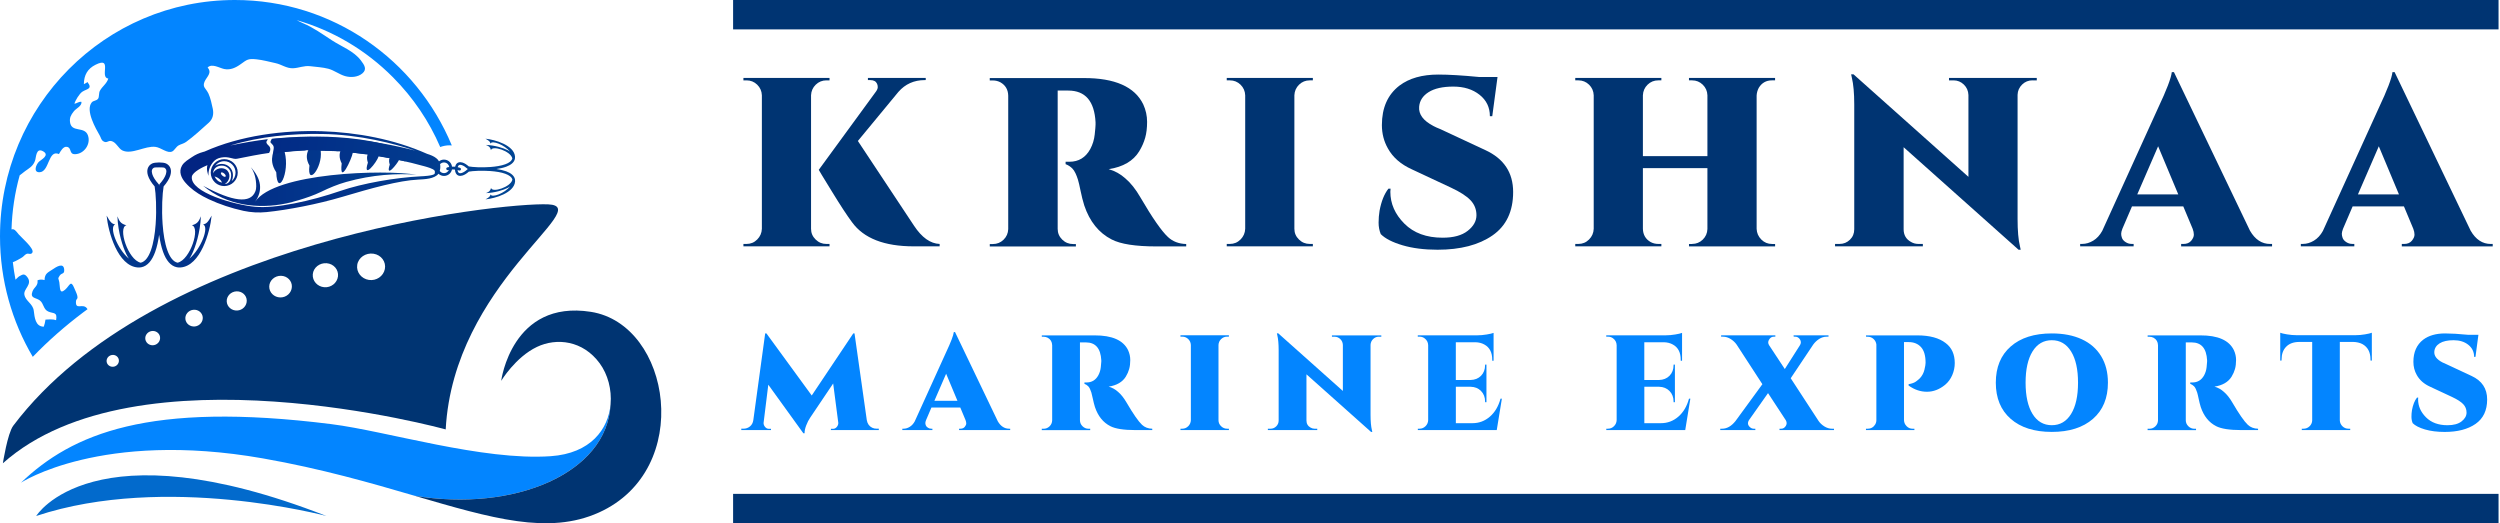
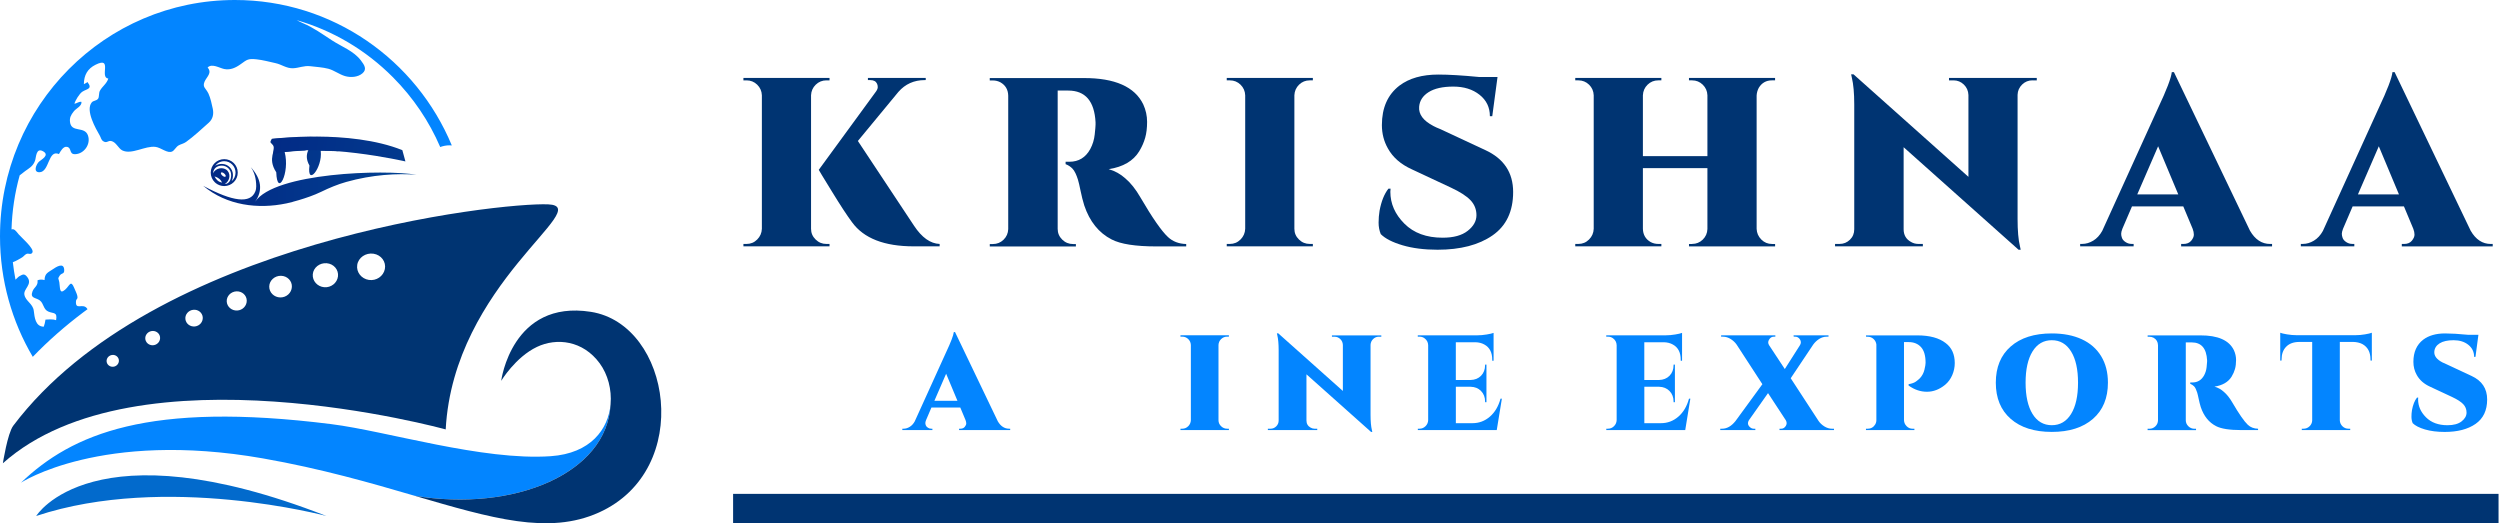
<svg xmlns="http://www.w3.org/2000/svg" width="258" height="54" viewBox="0 0 258 54" fill="none">
  <g style="mix-blend-mode:luminosity">
    <path d="M45.43 15.173C45.737 15.061 46.063 14.997 46.39 14.997C46.47 14.997 46.549 15.002 46.627 15.01C42.974 6.196 34.329 0 24.243 0C10.855 0 0 10.918 0 24.389C0 28.933 1.235 33.184 3.383 36.826C4.987 35.157 6.739 33.628 8.596 32.231C8.741 32.124 8.886 32.015 9.032 31.909C9.023 31.895 9.012 31.878 9.003 31.864C8.575 31.213 7.781 32.075 7.839 31.114C7.86 30.772 8.074 30.942 7.969 30.49C7.927 30.299 7.75 29.943 7.669 29.743C7.298 28.828 7.2 29.475 6.718 29.897C6.105 30.43 6.213 29.675 6.121 29.122C6.052 28.719 5.922 28.804 6.157 28.448C6.367 28.135 6.643 28.318 6.627 27.864C6.598 26.994 5.734 27.596 5.446 27.791C4.956 28.122 4.615 28.206 4.597 28.904C4.376 28.839 4.083 28.829 3.873 28.928C3.949 29.515 3.524 29.617 3.356 30.063C3.074 30.812 3.685 30.691 4.101 30.998C4.531 31.314 4.455 31.918 4.978 32.149C5.524 32.391 5.94 32.16 5.79 33.043C5.461 32.923 5.043 32.963 4.694 32.986C4.662 33.241 4.597 33.476 4.519 33.712C3.644 33.712 3.569 32.735 3.486 32.071C3.394 31.329 2.642 31.085 2.517 30.421C2.398 29.803 3.394 29.359 2.817 28.595C2.488 28.158 2.295 28.36 1.976 28.52C1.891 28.562 1.702 28.782 1.624 28.84C1.615 28.848 1.606 28.849 1.597 28.855C1.483 28.262 1.394 27.663 1.325 27.059C1.655 26.947 2.049 26.699 2.277 26.567C2.443 26.468 2.555 26.283 2.738 26.203C2.946 26.114 3.204 26.325 3.345 26.059C3.562 25.65 2.15 24.462 1.92 24.176C1.631 23.814 1.47 23.589 1.188 23.674C1.246 21.764 1.53 19.894 2.031 18.095C2.21 17.951 2.394 17.806 2.595 17.658C3.032 17.342 3.427 17.14 3.62 16.57C3.734 16.239 3.712 15.182 4.463 15.623C5.153 16.028 4.248 16.476 4.029 16.681C3.727 16.963 3.39 17.802 4.087 17.775C5.117 17.736 4.951 15.399 6.083 15.899C6.247 15.619 6.52 15.066 6.926 15.157C7.426 15.27 7.106 15.927 7.748 15.912C8.654 15.894 9.401 14.897 9.076 13.973C8.728 12.987 7.367 13.729 7.226 12.599C7.171 12.155 7.3 11.892 7.616 11.491C7.871 11.168 8.452 10.958 8.408 10.511C8.132 10.465 7.935 10.673 7.681 10.709C7.766 10.362 8.199 9.663 8.497 9.465C8.951 9.163 9.605 9.196 9.019 8.461C8.929 8.572 8.73 8.626 8.656 8.686C8.66 7.744 9.047 7.087 9.857 6.683C11.672 5.779 10.231 7.997 11.177 8.108C11.005 8.655 10.567 8.896 10.307 9.372C10.184 9.596 10.249 10.012 10.124 10.185C9.951 10.422 9.636 10.364 9.466 10.571C8.797 11.391 9.878 13.261 10.309 14.016C10.426 14.222 10.439 14.438 10.658 14.577C11.034 14.817 11.132 14.48 11.484 14.555C11.985 14.66 12.216 15.322 12.62 15.521C13.585 15.997 14.969 15.026 16.041 15.157C16.636 15.23 17.281 15.876 17.779 15.628C17.994 15.523 18.176 15.15 18.43 15.006C18.657 14.877 18.959 14.822 19.198 14.651C19.97 14.098 20.831 13.305 21.55 12.658C21.959 12.288 22.075 11.788 21.961 11.233C21.867 10.773 21.713 10.078 21.511 9.654C21.241 9.087 20.86 9.01 21.116 8.413C21.323 7.94 21.923 7.522 21.426 6.969C21.869 6.512 22.641 7.02 23.136 7.122C23.769 7.251 24.319 7 24.858 6.609C25.505 6.14 25.619 6.029 26.482 6.123C27.154 6.198 27.769 6.371 28.436 6.516C29.073 6.654 29.557 7.065 30.232 7.044C30.856 7.022 31.357 6.753 32.026 6.833C32.615 6.905 33.317 6.944 33.894 7.098C34.483 7.256 35.007 7.677 35.609 7.853C36.186 8.021 36.931 7.973 37.403 7.569C37.895 7.147 37.615 6.729 37.242 6.234C36.506 5.261 35.259 4.815 34.266 4.169C33.252 3.507 32.328 2.84 31.279 2.399C31.056 2.307 30.838 2.192 30.617 2.079C34.337 3.149 37.745 5.152 40.555 7.977C42.649 10.082 44.289 12.519 45.43 15.173Z" fill="#0385FF" />
    <path fill-rule="evenodd" clip-rule="evenodd" d="M31.935 17.087C31.66 19.323 33.313 17.311 33.099 15.567C33.613 15.574 34.407 15.579 34.919 15.607L34.926 15.576C34.962 15.414 35.099 15.257 35.152 15.103C35.244 14.835 34.669 14.564 35.05 14.249C34.11 14.191 32.899 14.164 31.957 14.124C31.613 14.464 31.81 14.404 32.018 14.726C32.282 15.139 31.174 15.734 31.935 17.087Z" fill="url(#paint0_linear_654_146)" />
-     <path fill-rule="evenodd" clip-rule="evenodd" d="M52.238 17.679C51.941 17.572 51.594 17.496 51.227 17.443C51.594 17.39 51.941 17.316 52.238 17.206C52.719 17.028 53.066 16.764 53.14 16.382C53.151 16.313 53.156 16.24 53.151 16.168C53.064 14.982 51.079 14.409 50.099 14.314C50.493 14.534 50.583 14.625 50.616 14.823C50.76 14.436 52.071 14.956 52.63 15.64C52.558 15.589 52.476 15.54 52.384 15.495C51.968 15.285 51.095 14.989 50.138 14.956C50.381 15.063 50.571 15.113 50.668 15.495C50.782 14.969 52.706 15.582 52.871 16.346C52.811 16.611 52.534 16.81 52.145 16.952C51.721 17.108 51.165 17.195 50.605 17.235C49.703 17.305 48.795 17.25 48.379 17.175C48.153 16.975 47.934 16.839 47.737 16.777C47.587 16.73 47.45 16.723 47.33 16.761C47.202 16.799 47.099 16.886 47.032 17.023C47.005 17.077 46.985 17.139 46.968 17.206C46.918 17.203 46.867 17.197 46.815 17.197C46.759 17.195 46.705 17.195 46.65 17.197C46.623 17.01 46.536 16.844 46.413 16.717C46.261 16.564 46.052 16.471 45.82 16.471C45.625 16.471 45.448 16.537 45.305 16.65C45.234 16.522 45.137 16.415 45.019 16.322C44.768 16.12 44.432 15.988 44.079 15.878C40.634 14.35 36.815 13.661 33.217 13.543C29.291 13.415 24.82 13.979 21.113 15.64L20.961 15.682C20.552 15.793 20.163 15.968 19.816 16.209C19.473 16.448 19.01 16.695 18.78 17.095C18.411 17.738 18.718 18.383 19.16 18.88C19.664 19.451 20.288 19.899 20.952 20.261C21.149 20.368 21.349 20.47 21.554 20.566C22.684 21.096 23.885 21.485 25.105 21.754L25.118 21.758C25.906 21.927 26.715 21.969 27.516 21.887C29.705 21.663 32.767 21.076 35.325 20.315C38.347 19.417 41.144 18.634 43.159 18.534C43.8 18.502 44.84 18.469 45.249 17.929C45.399 18.072 45.602 18.158 45.824 18.158C46.055 18.158 46.265 18.065 46.417 17.912C46.527 17.798 46.609 17.656 46.643 17.492C46.699 17.49 46.753 17.49 46.811 17.492C46.858 17.492 46.903 17.496 46.952 17.501C46.959 17.648 46.99 17.77 47.039 17.865C47.108 18.001 47.209 18.089 47.337 18.129C47.457 18.165 47.596 18.158 47.744 18.11C47.941 18.049 48.16 17.914 48.386 17.712C48.802 17.639 49.71 17.587 50.612 17.652C51.173 17.694 51.728 17.779 52.153 17.936C52.541 18.08 52.82 18.274 52.878 18.542C52.713 19.306 50.788 19.921 50.675 19.393C50.578 19.775 50.388 19.826 50.146 19.931C51.102 19.897 51.975 19.602 52.391 19.393C52.484 19.348 52.565 19.3 52.637 19.247C52.079 19.931 50.768 20.452 50.623 20.064C50.589 20.264 50.498 20.354 50.106 20.575C51.088 20.479 53.073 19.906 53.158 18.718C53.162 18.645 53.158 18.574 53.147 18.507C53.064 18.121 52.719 17.858 52.238 17.679ZM44.855 17.941C44.663 18.143 43.67 18.185 43.423 18.196C40.799 18.325 37.412 18.916 35.13 19.702C32.016 20.772 28.434 21.538 26.315 21.338C24.196 21.139 19.614 19.859 19.798 18.24C19.852 17.761 20.986 17.208 21.406 17.044C21.277 17.479 21.458 17.969 21.514 18.149C21.485 17.579 21.67 17.077 22.073 16.639C22.232 16.484 22.436 16.33 22.823 16.259C23.621 16.108 24.04 16.468 24.456 16.384C25.438 16.186 26.803 15.911 27.772 15.784C27.942 15.493 27.951 15.229 27.711 15.012C27.622 14.934 27.525 14.838 27.496 14.707C27.463 14.57 27.62 14.487 27.633 14.363C26.423 14.505 25.078 14.738 23.753 15.018C26.803 14.078 30.092 13.777 33.228 13.826C37.173 13.883 40.73 14.84 42.878 15.551C40.633 14.969 38.51 14.581 36.186 14.363C35.871 14.33 35.564 14.307 35.278 14.292C35.007 14.585 35.163 14.534 35.325 14.812C35.535 15.169 34.663 15.686 35.262 16.861C35 19.209 36.298 16.419 36.41 15.757C36.779 15.793 37.148 15.835 37.517 15.882L37.745 15.906C37.815 15.589 38.24 15.258 38.365 15.134C38.358 15.444 37.631 15.795 37.967 16.781C37.399 18.584 38.884 16.777 39.085 16.111C39.401 16.164 39.718 16.22 40.034 16.28C40.139 16.053 40.323 15.884 40.591 15.773C40.401 15.891 40.256 16.115 40.159 16.444C40.139 16.595 40.151 16.77 40.224 16.981C39.748 18.489 41.007 16.881 41.177 16.512C42.045 16.699 42.918 16.913 43.795 17.157C44.05 17.228 44.69 17.399 44.847 17.605C44.907 17.687 44.876 17.852 44.855 17.941ZM46.059 17.45C46.079 17.528 46.158 17.576 46.236 17.556C46.265 17.547 46.296 17.539 46.325 17.532C46.296 17.598 46.256 17.656 46.207 17.705C46.11 17.805 45.972 17.867 45.82 17.867C45.668 17.867 45.533 17.805 45.433 17.705C45.415 17.687 45.397 17.667 45.381 17.643L45.39 17.614C45.451 17.354 45.455 17.134 45.415 16.944V16.943C45.517 16.835 45.659 16.766 45.819 16.766C45.97 16.766 46.108 16.828 46.205 16.926C46.287 17.008 46.341 17.114 46.359 17.232C46.294 17.243 46.227 17.259 46.16 17.277C46.086 17.296 46.039 17.372 46.059 17.45ZM48.292 17.45L48.254 17.459L48.227 17.485C48.019 17.674 47.824 17.796 47.656 17.85C47.558 17.88 47.475 17.887 47.41 17.867C47.35 17.849 47.305 17.807 47.272 17.741C47.247 17.69 47.229 17.627 47.22 17.548C47.274 17.563 47.328 17.578 47.381 17.596C47.459 17.619 47.54 17.578 47.563 17.503C47.589 17.425 47.547 17.343 47.471 17.319C47.392 17.294 47.316 17.272 47.236 17.256C47.245 17.212 47.256 17.177 47.272 17.146C47.307 17.081 47.352 17.039 47.41 17.021C47.475 17.001 47.56 17.006 47.656 17.039C47.826 17.092 48.019 17.217 48.227 17.405L48.254 17.43L48.292 17.437L48.33 17.445L48.292 17.45Z" fill="url(#paint1_linear_654_146)" />
    <path fill-rule="evenodd" clip-rule="evenodd" d="M28.21 15.024C28.541 15.468 27.538 16.312 28.51 17.78C28.597 20.424 29.948 17.859 29.377 15.687C29.971 15.639 30.946 15.548 31.539 15.528C31.544 15.29 31.823 14.959 31.796 14.852C31.691 14.451 31.284 14.521 31.635 14.137C30.528 14.162 29.176 14.237 28.055 14.335C27.769 14.777 27.953 14.681 28.21 15.024Z" fill="url(#paint2_linear_654_146)" />
    <path fill-rule="evenodd" clip-rule="evenodd" d="M22.158 18.799C22.194 18.838 22.235 18.874 22.281 18.909H22.282C22.519 19.094 22.818 19.203 23.141 19.203C23.91 19.203 24.535 18.581 24.535 17.813C24.535 17.046 23.912 16.424 23.141 16.424C22.371 16.424 21.747 17.046 21.747 17.813C21.747 18.199 21.904 18.547 22.158 18.799ZM22.944 18.121C22.816 18.008 22.758 17.87 22.816 17.813C22.872 17.757 23.022 17.802 23.148 17.917C23.277 18.03 23.333 18.168 23.277 18.224C23.219 18.279 23.071 18.234 22.944 18.121ZM23.141 16.636C23.785 16.636 24.308 17.164 24.308 17.813C24.308 18.168 24.152 18.488 23.904 18.703C23.995 18.523 24.04 18.301 24.04 18.059C24.04 17.428 23.526 16.915 22.893 16.915C22.62 16.915 22.38 16.989 22.194 17.126C22.407 16.831 22.751 16.636 23.141 16.636ZM22.895 17.093C23.425 17.093 23.855 17.526 23.855 18.061C23.855 18.506 23.698 18.869 23.338 18.974C23.295 18.981 23.25 18.987 23.203 18.989C23.657 18.73 23.852 18.057 23.485 17.631C23.093 17.178 22.232 17.309 21.986 17.897C22.011 17.395 22.384 17.093 22.895 17.093ZM22.91 18.85C22.561 18.774 22.304 18.557 22.14 18.204C22.534 18.321 22.791 18.536 22.91 18.85Z" fill="url(#paint3_linear_654_146)" />
    <path fill-rule="evenodd" clip-rule="evenodd" d="M41.84 16.66C41.84 16.66 32.92 14.612 28.19 15.945C28.19 15.945 28.333 15.1 28.19 14.878C28.047 14.656 28.054 14.334 28.054 14.334C28.054 14.334 36.07 13.306 41.522 15.496L41.84 16.66Z" fill="url(#paint4_linear_654_146)" />
    <path fill-rule="evenodd" clip-rule="evenodd" d="M42.989 18.034C39.608 17.47 28.34 17.81 26.326 20.821C27.142 19.664 26.99 18.472 25.876 17.246C26.247 17.748 26.436 18.407 26.442 19.22C26.444 19.409 26.415 19.6 26.342 19.775C25.831 21.026 24.039 20.828 20.968 19.176C23.417 21.232 26.66 21.592 29.525 20.997V20.999C29.525 20.999 29.543 20.996 29.574 20.988C29.783 20.945 29.991 20.895 30.197 20.841L30.185 20.835C30.364 20.788 30.568 20.732 30.794 20.666V20.668L30.82 20.659C31.519 20.452 32.393 20.159 33.143 19.795C33.978 19.389 34.834 19.029 35.727 18.778C38.427 18.016 40.993 17.879 42.989 18.034Z" fill="url(#paint5_linear_654_146)" />
    <path d="M63.01 41.723C62.778 44.297 60.961 46.791 56.836 47.079C49.808 47.568 39.926 44.492 34.19 43.77C15.289 41.389 7.425 44.796 2.166 49.813C2.166 49.813 10.423 44.374 27.12 47.304C33.172 48.367 38.302 49.853 42.765 51.157C53.021 52.873 62.684 48.862 63.01 41.723Z" fill="#0385FF" />
    <path d="M61.809 52.889C71.66 48.447 69.255 33.483 60.979 32.182C52.806 30.896 51.723 39.304 51.723 39.304C51.723 39.304 53.193 36.857 55.411 35.802C57.446 34.832 60.16 35.131 61.892 37.499C62.726 38.64 63.147 40.195 63.01 41.725C62.684 48.863 53.021 52.873 42.765 51.159C50.755 53.489 56.612 55.232 61.809 52.889Z" fill="#003472" />
    <path d="M3.734 53.25C3.734 53.25 9.513 43.804 33.686 53.25C33.686 53.25 17.095 48.804 3.734 53.25Z" fill="#026ACC" />
    <path d="M56.569 21.089C51.598 20.873 15.842 24.777 1.369 43.932C0.779 44.713 0.296 47.809 0.296 47.809C14.109 35.495 45.996 44.316 45.996 44.316C46.815 29.223 61.539 21.304 56.569 21.089ZM11.788 37.831C11.45 37.916 11.106 37.725 11.019 37.4C10.934 37.074 11.144 36.734 11.489 36.647C11.833 36.559 12.175 36.758 12.254 37.085C12.334 37.412 12.126 37.745 11.788 37.831ZM15.89 35.619C15.478 35.695 15.079 35.437 15.003 35.037C14.927 34.636 15.209 34.245 15.63 34.167C16.052 34.091 16.446 34.358 16.513 34.758C16.579 35.16 16.303 35.542 15.89 35.619ZM20.124 33.689C19.635 33.745 19.189 33.414 19.133 32.939C19.075 32.466 19.438 32.028 19.939 31.971C20.44 31.913 20.878 32.259 20.923 32.734C20.966 33.208 20.612 33.632 20.124 33.689ZM24.474 32.046C23.912 32.073 23.427 31.662 23.398 31.115C23.369 30.569 23.821 30.094 24.4 30.067C24.979 30.04 25.453 30.469 25.465 31.015C25.476 31.562 25.037 32.019 24.474 32.046ZM28.924 30.696C28.29 30.685 27.776 30.187 27.785 29.568C27.794 28.952 28.342 28.45 28.998 28.462C29.655 28.475 30.154 28.995 30.121 29.61C30.091 30.227 29.559 30.707 28.924 30.696ZM34.879 28.524C34.794 29.206 34.164 29.699 33.461 29.641C32.758 29.583 32.222 28.992 32.279 28.306C32.336 27.62 32.986 27.102 33.718 27.165C34.45 27.227 34.964 27.844 34.879 28.524ZM39.718 27.766C39.569 28.51 38.837 29.004 38.067 28.888C37.296 28.772 36.75 28.086 36.866 27.334C36.982 26.585 37.741 26.061 38.546 26.183C39.349 26.307 39.866 27.022 39.718 27.766Z" fill="#003472" />
-     <path fill-rule="evenodd" clip-rule="evenodd" d="M15.695 16.876C15.46 16.994 15.31 17.174 15.242 17.4C15.176 17.611 15.189 17.853 15.27 18.115C15.379 18.457 15.612 18.843 15.959 19.239C16.086 19.967 16.178 21.559 16.062 23.141C15.99 24.122 15.84 25.091 15.571 25.839C15.325 26.521 14.983 27.007 14.522 27.112C13.198 26.821 12.137 23.451 13.048 23.25C12.386 23.079 12.3 22.748 12.115 22.323C12.177 24.002 12.687 25.528 13.05 26.261C13.13 26.421 13.214 26.565 13.303 26.692C12.115 25.71 11.218 23.414 11.887 23.159C11.544 23.101 11.388 22.939 11.003 22.252C11.168 23.973 12.16 27.451 14.214 27.602C14.343 27.611 14.466 27.604 14.583 27.582C15.247 27.453 15.704 26.847 16.012 26.001C16.198 25.484 16.332 24.873 16.422 24.229C16.513 24.873 16.645 25.484 16.833 26.001C17.138 26.847 17.598 27.453 18.261 27.582C18.379 27.604 18.502 27.613 18.63 27.602C20.684 27.451 21.677 23.973 21.841 22.252C21.456 22.939 21.303 23.101 20.957 23.159C21.626 23.416 20.73 25.712 19.541 26.692C19.63 26.563 19.715 26.419 19.795 26.261C20.158 25.53 20.668 24.002 20.73 22.323C20.545 22.747 20.456 23.079 19.796 23.25C20.706 23.451 19.646 26.821 18.323 27.112C17.862 27.007 17.52 26.521 17.274 25.839C17.003 25.091 16.853 24.12 16.782 23.141C16.666 21.559 16.759 19.967 16.885 19.239C17.234 18.843 17.467 18.457 17.574 18.115C17.655 17.853 17.668 17.611 17.603 17.4C17.534 17.174 17.384 16.996 17.149 16.876C16.847 16.725 15.977 16.732 15.695 16.876ZM15.903 17.298C15.99 17.255 16.883 17.271 16.936 17.298C17.05 17.356 17.12 17.438 17.151 17.538C17.185 17.653 17.176 17.802 17.122 17.973C17.03 18.268 16.815 18.612 16.489 18.974L16.444 19.023L16.431 19.088L16.419 19.157L16.406 19.088L16.393 19.023L16.348 18.974C16.023 18.612 15.807 18.268 15.715 17.973C15.661 17.802 15.652 17.655 15.686 17.538C15.719 17.436 15.789 17.355 15.903 17.298Z" fill="url(#paint6_linear_654_146)" />
-     <path d="M257.85 0H75.656V3.033H257.85V0Z" fill="#003472" />
    <path d="M77.042 25.175C77.471 25.175 77.838 25.024 78.143 24.717C78.449 24.411 78.609 24.043 78.625 23.613V9.832C78.609 9.402 78.446 9.036 78.143 8.739C77.838 8.442 77.471 8.294 77.042 8.294H76.721V8.046H85.607V8.294H85.286C84.857 8.294 84.49 8.442 84.185 8.739C83.879 9.036 83.719 9.402 83.7 9.832V23.613C83.7 24.043 83.858 24.411 84.172 24.717C84.484 25.024 84.854 25.175 85.286 25.175H85.607V25.423H76.721V25.175H77.042ZM96.971 25.423H94.299C91.263 25.423 89.14 24.597 87.936 22.941C87.44 22.279 86.743 21.214 85.845 19.75C84.944 18.287 84.496 17.544 84.496 17.528L90.411 9.433C90.528 9.268 90.584 9.12 90.584 8.987C90.584 8.854 90.559 8.739 90.51 8.637C90.393 8.39 90.164 8.266 89.816 8.266H89.569V8.043H95.536V8.266H95.437C94.333 8.266 93.426 8.671 92.716 9.482L88.532 14.548L94.323 23.288C95.132 24.513 96.014 25.141 96.971 25.175V25.423Z" fill="#003472" />
    <path d="M117.986 10.776C118.251 11.355 118.38 11.955 118.38 12.577C118.38 13.199 118.316 13.744 118.183 14.217C118.05 14.688 117.844 15.158 117.563 15.619C116.952 16.613 115.903 17.226 114.419 17.458C115.064 17.64 115.641 17.962 116.153 18.426C116.696 18.89 117.208 19.534 117.686 20.363C118.924 22.483 119.874 23.848 120.534 24.461C121.028 24.925 121.657 25.163 122.416 25.182V25.43H119.322C117.177 25.43 115.641 25.191 114.718 24.709C113.397 24.031 112.456 22.864 111.898 21.208C111.75 20.729 111.62 20.224 111.515 19.695C111.407 19.166 111.318 18.779 111.244 18.541C111.17 18.302 111.083 18.076 110.985 17.869C110.886 17.662 110.778 17.501 110.664 17.386C110.466 17.188 110.235 17.04 109.97 16.941V16.693H110.364C111.321 16.693 112.04 16.254 112.518 15.378C112.765 14.914 112.919 14.412 112.975 13.877C113.033 13.338 113.061 13.004 113.061 12.871C113.061 12.738 113.061 12.658 113.061 12.624C112.947 10.439 112.006 9.346 110.241 9.346H109.152V23.622C109.152 24.052 109.309 24.421 109.621 24.727C109.936 25.034 110.306 25.185 110.735 25.185H111.031V25.433H102.145V25.185H102.466C102.895 25.185 103.262 25.037 103.567 24.739C103.873 24.442 104.033 24.077 104.048 23.647V9.866C104.033 9.253 103.768 8.799 103.256 8.501C103.009 8.368 102.743 8.303 102.463 8.303H102.142V8.056H111.821C115.054 8.043 117.109 8.956 117.986 10.776Z" fill="#003472" />
    <path d="M126.921 25.174C127.35 25.174 127.717 25.023 128.023 24.716C128.328 24.41 128.489 24.042 128.504 23.612V9.831C128.489 9.401 128.325 9.035 128.023 8.738C127.717 8.441 127.35 8.293 126.921 8.293H126.6V8.045H135.487V8.293H135.166C134.737 8.293 134.37 8.441 134.064 8.738C133.759 9.035 133.598 9.401 133.58 9.831V23.612C133.58 24.042 133.737 24.41 134.052 24.716C134.363 25.023 134.734 25.174 135.166 25.174H135.487V25.422H126.6V25.174H126.921Z" fill="#003472" />
    <path d="M156.156 19.814C156.156 21.817 155.446 23.311 154.027 24.295C152.608 25.28 150.719 25.772 148.359 25.772C146.989 25.772 145.786 25.62 144.746 25.314C143.706 25.007 142.953 24.623 142.494 24.159C142.346 23.797 142.271 23.401 142.271 22.98C142.271 22.559 142.305 22.148 142.37 21.752C142.552 20.774 142.858 20.012 143.287 19.468H143.509C143.493 19.567 143.484 19.675 143.484 19.79C143.484 21.015 143.965 22.111 144.931 23.079C145.897 24.048 147.211 24.531 148.881 24.531C150.004 24.531 150.865 24.296 151.466 23.822C152.068 23.352 152.37 22.813 152.37 22.21C152.37 21.606 152.163 21.089 151.75 20.656C151.337 20.226 150.667 19.796 149.744 19.366L145.709 17.478C144.57 16.964 143.743 16.246 143.231 15.318C142.818 14.59 142.611 13.789 142.611 12.91C142.611 11.121 143.213 9.766 144.419 8.837C145.425 8.076 146.761 7.695 148.43 7.695C149.519 7.695 150.914 7.779 152.614 7.943H154.545L154.002 11.991H153.756C153.756 11.081 153.401 10.344 152.691 9.781C151.981 9.218 151.077 8.936 149.982 8.936C148.884 8.936 148.035 9.128 147.433 9.509C146.832 9.889 146.505 10.394 146.455 11.022C146.391 11.799 146.884 12.461 147.939 13.009C148.122 13.108 148.362 13.216 148.658 13.331L153.287 15.491C155.2 16.373 156.156 17.812 156.156 19.814Z" fill="#003472" />
    <path d="M174.622 25.174C175.051 25.174 175.418 25.026 175.724 24.729C176.029 24.432 176.19 24.067 176.205 23.636V17.354H169.547V23.612C169.562 24.224 169.827 24.679 170.34 24.977C170.586 25.11 170.852 25.174 171.133 25.174H171.453V25.422H162.567V25.174H162.888C163.317 25.174 163.684 25.023 163.99 24.716C164.295 24.41 164.456 24.042 164.471 23.612V9.831C164.456 9.401 164.292 9.035 163.99 8.738C163.684 8.441 163.317 8.293 162.888 8.293H162.567V8.045H171.453V8.293H171.133C170.704 8.293 170.337 8.441 170.031 8.738C169.726 9.035 169.565 9.401 169.547 9.831V16.113H176.205V9.831C176.19 9.401 176.029 9.035 175.724 8.738C175.418 8.441 175.051 8.293 174.622 8.293H174.301V8.045H183.188V8.293H182.867C182.271 8.293 181.818 8.55 181.506 9.063C181.373 9.311 181.299 9.577 181.284 9.859V23.615C181.299 24.045 181.463 24.413 181.768 24.72C182.074 25.026 182.441 25.178 182.87 25.178H183.191V25.425H174.304V25.178H174.622V25.174Z" fill="#003472" />
    <path d="M209.748 8.291C209.334 8.291 208.979 8.436 208.683 8.724C208.387 9.015 208.229 9.365 208.214 9.779V22.592C208.214 23.817 208.297 24.761 208.461 25.423L208.535 25.77H208.313L196.455 15.192V23.659C196.455 24.256 196.711 24.693 197.224 24.974C197.455 25.108 197.702 25.173 197.967 25.173H198.439V25.42H189.377V25.173H189.849C190.263 25.173 190.618 25.027 190.914 24.739C191.21 24.451 191.358 24.089 191.358 23.659V10.773C191.358 9.615 191.275 8.696 191.111 8.018L191.037 7.672H191.284L203.142 18.25V9.807C203.126 9.377 202.969 9.018 202.67 8.727C202.373 8.439 202.018 8.294 201.605 8.294H201.136V8.046H210.195V8.294H209.748V8.291Z" fill="#003472" />
    <path d="M234.28 25.177H234.477V25.425H225.094V25.177H225.316C225.68 25.177 225.952 25.066 226.134 24.843C226.316 24.62 226.406 24.413 226.406 24.221C226.406 24.032 226.365 23.828 226.282 23.611L225.316 21.303H220.019L219.028 23.611C218.945 23.828 218.905 24.001 218.905 24.131C218.905 24.264 218.933 24.41 218.991 24.564C219.05 24.722 219.173 24.861 219.361 24.985C219.553 25.109 219.753 25.171 219.969 25.171H220.191V25.419H214.672V25.171H214.894C215.273 25.171 215.65 25.06 216.02 24.837C216.39 24.614 216.702 24.277 216.949 23.831L222.715 11.143C223.592 9.289 224.061 8.057 224.129 7.444H224.351L232.197 23.806C232.728 24.722 233.419 25.177 234.28 25.177ZM220.565 20.062H224.798L222.718 15.095L220.565 20.062Z" fill="#003472" />
    <path d="M257.051 25.177H257.248V25.425H247.866V25.177H248.088C248.452 25.177 248.723 25.066 248.905 24.843C249.087 24.62 249.177 24.413 249.177 24.221C249.177 24.032 249.137 23.828 249.053 23.611L248.088 21.303H242.79L241.8 23.611C241.716 23.828 241.676 24.001 241.676 24.131C241.676 24.264 241.704 24.41 241.763 24.564C241.821 24.719 241.945 24.861 242.133 24.985C242.324 25.109 242.525 25.171 242.741 25.171H242.966V25.419H237.446V25.171H237.668C238.048 25.171 238.424 25.06 238.794 24.837C239.165 24.614 239.476 24.277 239.723 23.831L245.49 11.143C246.366 9.289 246.835 8.057 246.903 7.444H247.125L254.971 23.806C255.499 24.722 256.193 25.177 257.051 25.177ZM243.339 20.062H247.572L245.493 15.095L243.339 20.062Z" fill="#003472" />
    <path d="M257.85 50.967H75.656V54H257.85V50.967Z" fill="#003472" />
-     <path d="M90.47 44.241H90.692V44.38H85.749V44.253H85.971C86.119 44.253 86.246 44.192 86.354 44.065C86.459 43.938 86.514 43.802 86.514 43.653L85.983 39.574L83.617 43.093C83.459 43.316 83.321 43.588 83.2 43.904C83.08 44.219 83.024 44.492 83.034 44.715H82.907L79.288 39.701L78.8 43.653C78.8 43.802 78.853 43.941 78.961 44.065C79.069 44.192 79.195 44.253 79.343 44.253H79.566V44.38H76.502V44.241H76.724C76.983 44.241 77.208 44.161 77.4 44.003C77.591 43.845 77.702 43.631 77.742 43.359L78.967 34.406H79.094L83.771 40.815L88.06 34.406H88.186L89.454 43.359C89.519 43.73 89.704 43.993 90.01 44.142C90.149 44.21 90.3 44.241 90.47 44.241Z" fill="#0385FF" />
    <path d="M104.141 44.242H104.252V44.381H98.976V44.242H99.103C99.306 44.242 99.461 44.18 99.562 44.053C99.664 43.926 99.717 43.812 99.717 43.703C99.717 43.595 99.692 43.483 99.646 43.36L99.103 42.06H96.122L95.567 43.36C95.52 43.48 95.496 43.58 95.496 43.654C95.496 43.728 95.511 43.809 95.545 43.898C95.579 43.988 95.647 44.065 95.755 44.136C95.863 44.208 95.974 44.242 96.097 44.242H96.224V44.381H93.12V44.242H93.246C93.459 44.242 93.672 44.18 93.879 44.053C94.089 43.926 94.262 43.737 94.4 43.487L97.64 36.35C98.131 35.307 98.396 34.614 98.433 34.27H98.56L102.972 43.474C103.268 43.985 103.66 44.242 104.141 44.242ZM96.428 41.364H98.809L97.64 38.569L96.428 41.364Z" fill="#0385FF" />
-     <path d="M116.421 36.143C116.569 36.468 116.643 36.806 116.643 37.155C116.643 37.505 116.606 37.811 116.532 38.078C116.458 38.344 116.341 38.607 116.184 38.867C115.841 39.424 115.252 39.77 114.416 39.9C114.777 40.002 115.104 40.185 115.391 40.445C115.696 40.705 115.983 41.07 116.255 41.534C116.952 42.726 117.486 43.493 117.856 43.84C118.134 44.1 118.489 44.236 118.914 44.245V44.385H117.174C115.968 44.385 115.104 44.248 114.585 43.979C113.842 43.599 113.314 42.942 113 42.011C112.916 41.742 112.845 41.457 112.784 41.16C112.722 40.863 112.672 40.646 112.629 40.51C112.586 40.374 112.54 40.25 112.484 40.132C112.429 40.015 112.367 39.925 112.302 39.86C112.191 39.749 112.062 39.665 111.913 39.609V39.47H112.136C112.672 39.47 113.077 39.222 113.348 38.73C113.487 38.471 113.573 38.189 113.604 37.886C113.638 37.582 113.654 37.394 113.654 37.319C113.654 37.245 113.654 37.199 113.654 37.18C113.589 35.951 113.058 35.336 112.065 35.336H111.451V43.366C111.451 43.608 111.54 43.815 111.716 43.988C111.892 44.162 112.102 44.248 112.342 44.248H112.509V44.388H107.511V44.248H107.693C107.933 44.248 108.14 44.165 108.313 43.998C108.486 43.831 108.575 43.626 108.584 43.382V35.63C108.575 35.286 108.427 35.029 108.14 34.862C108.001 34.788 107.853 34.751 107.696 34.751H107.514V34.611H112.956C114.774 34.605 115.931 35.119 116.421 36.143Z" fill="#0385FF" />
    <path d="M122.006 44.243C122.246 44.243 122.453 44.156 122.626 43.983C122.799 43.809 122.888 43.605 122.897 43.361V35.608C122.888 35.367 122.799 35.163 122.626 34.992C122.453 34.825 122.246 34.742 122.006 34.742H121.824V34.602H126.822V34.742H126.64C126.399 34.742 126.193 34.825 126.02 34.992C125.847 35.16 125.758 35.364 125.748 35.608V43.361C125.748 43.602 125.835 43.809 126.014 43.983C126.19 44.156 126.399 44.243 126.64 44.243H126.822V44.382H121.824V44.243H122.006Z" fill="#0385FF" />
    <path d="M142.305 34.746C142.074 34.746 141.873 34.827 141.707 34.99C141.54 35.154 141.451 35.353 141.441 35.585V42.792C141.441 43.483 141.488 44.012 141.58 44.383L141.623 44.578H141.497L134.826 38.63V43.393C134.826 43.727 134.971 43.974 135.258 44.132C135.388 44.207 135.527 44.244 135.675 44.244H135.94V44.383H130.843V44.244H131.108C131.34 44.244 131.54 44.163 131.707 43.999C131.873 43.835 131.957 43.634 131.957 43.393V36.145C131.957 35.492 131.91 34.978 131.818 34.594L131.775 34.399H131.914L138.584 40.347V35.6C138.575 35.359 138.486 35.154 138.319 34.994C138.152 34.83 137.952 34.749 137.72 34.749H137.455V34.61H142.552V34.749H142.305V34.746Z" fill="#0385FF" />
    <path d="M146.496 44.241C146.736 44.241 146.943 44.154 147.116 43.981C147.289 43.808 147.378 43.603 147.387 43.359V35.622C147.378 35.325 147.252 35.087 147.011 34.91C146.863 34.799 146.69 34.743 146.496 34.743H146.314V34.604H152.481C152.768 34.604 153.083 34.576 153.422 34.52C153.762 34.465 153.999 34.409 154.138 34.353V37.231H153.999V37.12C153.999 36.374 153.731 35.854 153.191 35.557C152.932 35.409 152.62 35.328 152.259 35.319H150.241V39.215H151.759C152.204 39.206 152.568 39.06 152.846 38.776C153.123 38.491 153.262 38.126 153.262 37.68V37.624H153.401V41.508H153.262V41.437C153.262 41.001 153.123 40.639 152.846 40.354C152.568 40.069 152.21 39.924 151.775 39.914H150.244V43.672H151.957C152.636 43.672 153.234 43.449 153.753 43C154.271 42.554 154.638 41.935 154.854 41.143H154.993L154.465 44.383H146.32V44.244H146.496V44.241Z" fill="#0385FF" />
    <path d="M165.946 44.241C166.187 44.241 166.394 44.154 166.566 43.981C166.739 43.808 166.829 43.603 166.838 43.359V35.622C166.829 35.325 166.702 35.087 166.461 34.91C166.313 34.799 166.141 34.743 165.946 34.743H165.764V34.604H171.932C172.219 34.604 172.534 34.576 172.873 34.52C173.212 34.465 173.45 34.409 173.589 34.353V37.231H173.45V37.12C173.45 36.374 173.182 35.854 172.642 35.557C172.382 35.409 172.071 35.328 171.71 35.319H169.692V39.215H171.21C171.654 39.206 172.018 39.06 172.296 38.776C172.574 38.491 172.713 38.126 172.713 37.68V37.624H172.851V41.508H172.713V41.437C172.713 41.001 172.574 40.639 172.296 40.354C172.018 40.069 171.66 39.924 171.225 39.914H169.695V43.672H171.407C172.086 43.672 172.685 43.449 173.203 43C173.722 42.554 174.089 41.935 174.305 41.143H174.444L173.916 44.383H165.77V44.244H165.946V44.241Z" fill="#0385FF" />
    <path d="M183.827 44.242C184.021 44.242 184.178 44.143 184.299 43.948C184.354 43.855 184.382 43.762 184.382 43.669C184.382 43.577 184.354 43.478 184.299 43.376L182.46 40.569L180.482 43.376C180.325 43.654 180.371 43.895 180.621 44.103C180.732 44.196 180.849 44.242 180.969 44.242H181.151V44.381H177.532V44.242H177.727C178.226 44.242 178.686 43.976 179.106 43.447L181.877 39.65L179.217 35.558C179.06 35.335 178.856 35.144 178.606 34.986C178.356 34.828 178.091 34.747 177.813 34.747H177.619V34.608H183.216V34.747H183.049C182.845 34.747 182.688 34.846 182.577 35.041C182.512 35.134 182.478 35.23 182.478 35.326C182.478 35.425 182.506 35.518 182.561 35.611L184.191 38.084L185.764 35.611C185.82 35.518 185.848 35.422 185.848 35.326C185.848 35.227 185.82 35.134 185.764 35.041C185.644 34.846 185.48 34.747 185.277 34.747H185.11L185.095 34.608H188.702V34.747H188.507C188.239 34.747 187.983 34.825 187.742 34.976C187.501 35.131 187.298 35.323 187.128 35.555L184.802 39.034L187.671 43.434C187.819 43.657 188.023 43.849 188.276 44.007C188.532 44.165 188.797 44.245 189.075 44.245H189.269V44.384H183.644V44.245H183.827V44.242Z" fill="#0385FF" />
    <path d="M201.731 37.468C201.731 37.895 201.645 38.309 201.472 38.712C201.299 39.111 201.052 39.448 200.728 39.718C200.145 40.191 199.522 40.429 198.862 40.429C198.192 40.429 197.563 40.216 196.967 39.786V39.647C197.301 39.591 197.554 39.501 197.726 39.374C197.899 39.247 198.035 39.136 198.137 39.031C198.368 38.78 198.522 38.486 198.603 38.152C198.683 37.818 198.72 37.579 198.72 37.44C198.72 36.703 198.562 36.165 198.248 35.821C197.933 35.478 197.51 35.304 196.98 35.304H196.492V43.363C196.501 43.605 196.591 43.812 196.764 43.985C196.936 44.159 197.14 44.245 197.384 44.245H197.566V44.385H192.567V44.245H192.749C193.083 44.245 193.339 44.1 193.515 43.812C193.598 43.673 193.641 43.524 193.641 43.366V35.546C193.613 35.323 193.515 35.134 193.348 34.98C193.181 34.825 192.981 34.751 192.749 34.751H192.583L192.567 34.611H197.871C199.143 34.611 200.118 34.877 200.796 35.407C201.42 35.877 201.731 36.567 201.731 37.468Z" fill="#0385FF" />
    <path d="M211.744 34.41C212.941 34.41 213.974 34.611 214.841 35.011C215.708 35.41 216.375 35.995 216.841 36.762C217.307 37.53 217.538 38.44 217.538 39.492C217.538 41.082 217.023 42.33 215.992 43.227C214.962 44.124 213.545 44.573 211.747 44.573C209.945 44.573 208.532 44.124 207.507 43.227C206.48 42.33 205.968 41.082 205.968 39.492C205.968 37.901 206.48 36.654 207.507 35.756C208.528 34.859 209.942 34.41 211.744 34.41ZM209.756 42.719C210.235 43.493 210.898 43.88 211.747 43.88C212.595 43.88 213.259 43.493 213.737 42.719C214.215 41.946 214.453 40.872 214.453 39.495C214.453 38.118 214.215 37.041 213.737 36.27C213.259 35.496 212.595 35.11 211.747 35.11C210.898 35.11 210.235 35.496 209.756 36.27C209.278 37.044 209.041 38.118 209.041 39.495C209.041 40.872 209.281 41.946 209.756 42.719Z" fill="#0385FF" />
    <path d="M230.54 36.143C230.688 36.468 230.763 36.806 230.763 37.155C230.763 37.505 230.725 37.811 230.651 38.078C230.577 38.344 230.46 38.607 230.303 38.867C229.96 39.424 229.371 39.77 228.535 39.9C228.896 40.002 229.223 40.185 229.51 40.445C229.815 40.705 230.105 41.07 230.374 41.534C231.071 42.726 231.605 43.493 231.975 43.84C232.253 44.1 232.608 44.236 233.033 44.245V44.385H231.293C230.087 44.385 229.223 44.248 228.705 43.979C227.961 43.599 227.433 42.942 227.119 42.011C227.035 41.742 226.964 41.457 226.903 41.16C226.841 40.863 226.792 40.646 226.748 40.51C226.705 40.374 226.656 40.25 226.603 40.132C226.548 40.015 226.486 39.925 226.421 39.86C226.31 39.749 226.181 39.665 226.033 39.609V39.47H226.255C226.792 39.47 227.196 39.222 227.467 38.73C227.606 38.471 227.692 38.189 227.723 37.886C227.757 37.582 227.773 37.394 227.773 37.319C227.773 37.245 227.773 37.199 227.773 37.18C227.708 35.951 227.177 35.336 226.187 35.336H225.573V43.366C225.573 43.608 225.662 43.815 225.838 43.988C226.014 44.162 226.224 44.248 226.464 44.248H226.631V44.388H221.633V44.248H221.815C222.055 44.248 222.262 44.165 222.435 43.998C222.608 43.831 222.697 43.626 222.706 43.382V35.63C222.697 35.286 222.549 35.029 222.262 34.862C222.123 34.788 221.975 34.751 221.818 34.751H221.636V34.611H227.078C228.893 34.605 230.047 35.119 230.54 36.143Z" fill="#0385FF" />
    <path d="M241.469 35.289V43.376C241.478 43.617 241.568 43.821 241.741 43.991C241.913 44.158 242.117 44.242 242.361 44.242H242.543V44.381H237.544V44.242H237.726C237.967 44.242 238.174 44.158 238.347 43.991C238.519 43.824 238.609 43.623 238.618 43.391V35.289H237.239C236.68 35.298 236.245 35.462 235.931 35.784C235.616 36.106 235.459 36.545 235.459 37.102V37.202L235.32 37.217V34.339C235.449 34.395 235.684 34.45 236.023 34.506C236.363 34.562 236.674 34.59 236.964 34.59H243.132C243.419 34.59 243.731 34.562 244.064 34.506C244.397 34.45 244.635 34.395 244.774 34.339V37.217L244.635 37.202V37.102C244.635 36.347 244.357 35.818 243.799 35.509C243.53 35.369 243.209 35.295 242.839 35.286H241.469V35.289Z" fill="#0385FF" />
    <path d="M256.674 41.225C256.674 42.351 256.276 43.193 255.477 43.747C254.678 44.301 253.616 44.576 252.29 44.576C251.518 44.576 250.843 44.49 250.256 44.319C249.67 44.146 249.25 43.93 248.988 43.67C248.905 43.465 248.862 43.242 248.862 43.007C248.862 42.769 248.88 42.54 248.917 42.317C249.019 41.769 249.192 41.339 249.433 41.033H249.559C249.55 41.089 249.547 41.151 249.547 41.215C249.547 41.906 249.818 42.522 250.361 43.066C250.904 43.611 251.645 43.883 252.583 43.883C253.215 43.883 253.7 43.75 254.039 43.484C254.379 43.218 254.548 42.918 254.548 42.577C254.548 42.237 254.431 41.946 254.2 41.704C253.968 41.463 253.592 41.222 253.073 40.977L250.802 39.916C250.161 39.628 249.698 39.222 249.411 38.7C249.18 38.291 249.062 37.839 249.062 37.344C249.062 36.338 249.402 35.574 250.077 35.054C250.645 34.627 251.395 34.41 252.333 34.41C252.944 34.41 253.731 34.457 254.687 34.549H255.773L255.468 36.827H255.329C255.329 36.316 255.128 35.902 254.73 35.583C254.332 35.264 253.823 35.11 253.206 35.11C252.589 35.11 252.111 35.218 251.771 35.431C251.432 35.645 251.25 35.93 251.222 36.282C251.185 36.719 251.463 37.093 252.058 37.4C252.16 37.455 252.296 37.517 252.462 37.582L255.067 38.798C256.134 39.291 256.674 40.098 256.674 41.225Z" fill="#0385FF" />
  </g>
  <defs>
    <linearGradient id="paint0_linear_654_146" x1="17.543" y1="16.101" x2="53.153" y2="16.101" gradientUnits="userSpaceOnUse">
      <stop stop-color="#022482" />
      <stop offset="1" stop-color="#014F99" />
    </linearGradient>
    <linearGradient id="paint1_linear_654_146" x1="21.879" y1="15.696" x2="61.296" y2="21.503" gradientUnits="userSpaceOnUse">
      <stop stop-color="#022482" />
      <stop offset="1" stop-color="#014F99" />
    </linearGradient>
    <linearGradient id="paint2_linear_654_146" x1="17.543" y1="16.52" x2="53.153" y2="16.52" gradientUnits="userSpaceOnUse">
      <stop stop-color="#022482" />
      <stop offset="1" stop-color="#014F99" />
    </linearGradient>
    <linearGradient id="paint3_linear_654_146" x1="17.543" y1="17.815" x2="53.153" y2="17.815" gradientUnits="userSpaceOnUse">
      <stop stop-color="#022482" />
      <stop offset="1" stop-color="#014F99" />
    </linearGradient>
    <linearGradient id="paint4_linear_654_146" x1="22.187" y1="13.608" x2="61.604" y2="19.415" gradientUnits="userSpaceOnUse">
      <stop stop-color="#022482" />
      <stop offset="1" stop-color="#014F99" />
    </linearGradient>
    <linearGradient id="paint5_linear_654_146" x1="17.543" y1="19.25" x2="53.153" y2="19.25" gradientUnits="userSpaceOnUse">
      <stop stop-color="#022482" />
      <stop offset="1" stop-color="#014F99" />
    </linearGradient>
    <linearGradient id="paint6_linear_654_146" x1="22.391" y1="12.648" x2="3.636" y2="45.137" gradientUnits="userSpaceOnUse">
      <stop stop-color="#022482" />
      <stop offset="1" stop-color="#014F99" />
    </linearGradient>
  </defs>
</svg>